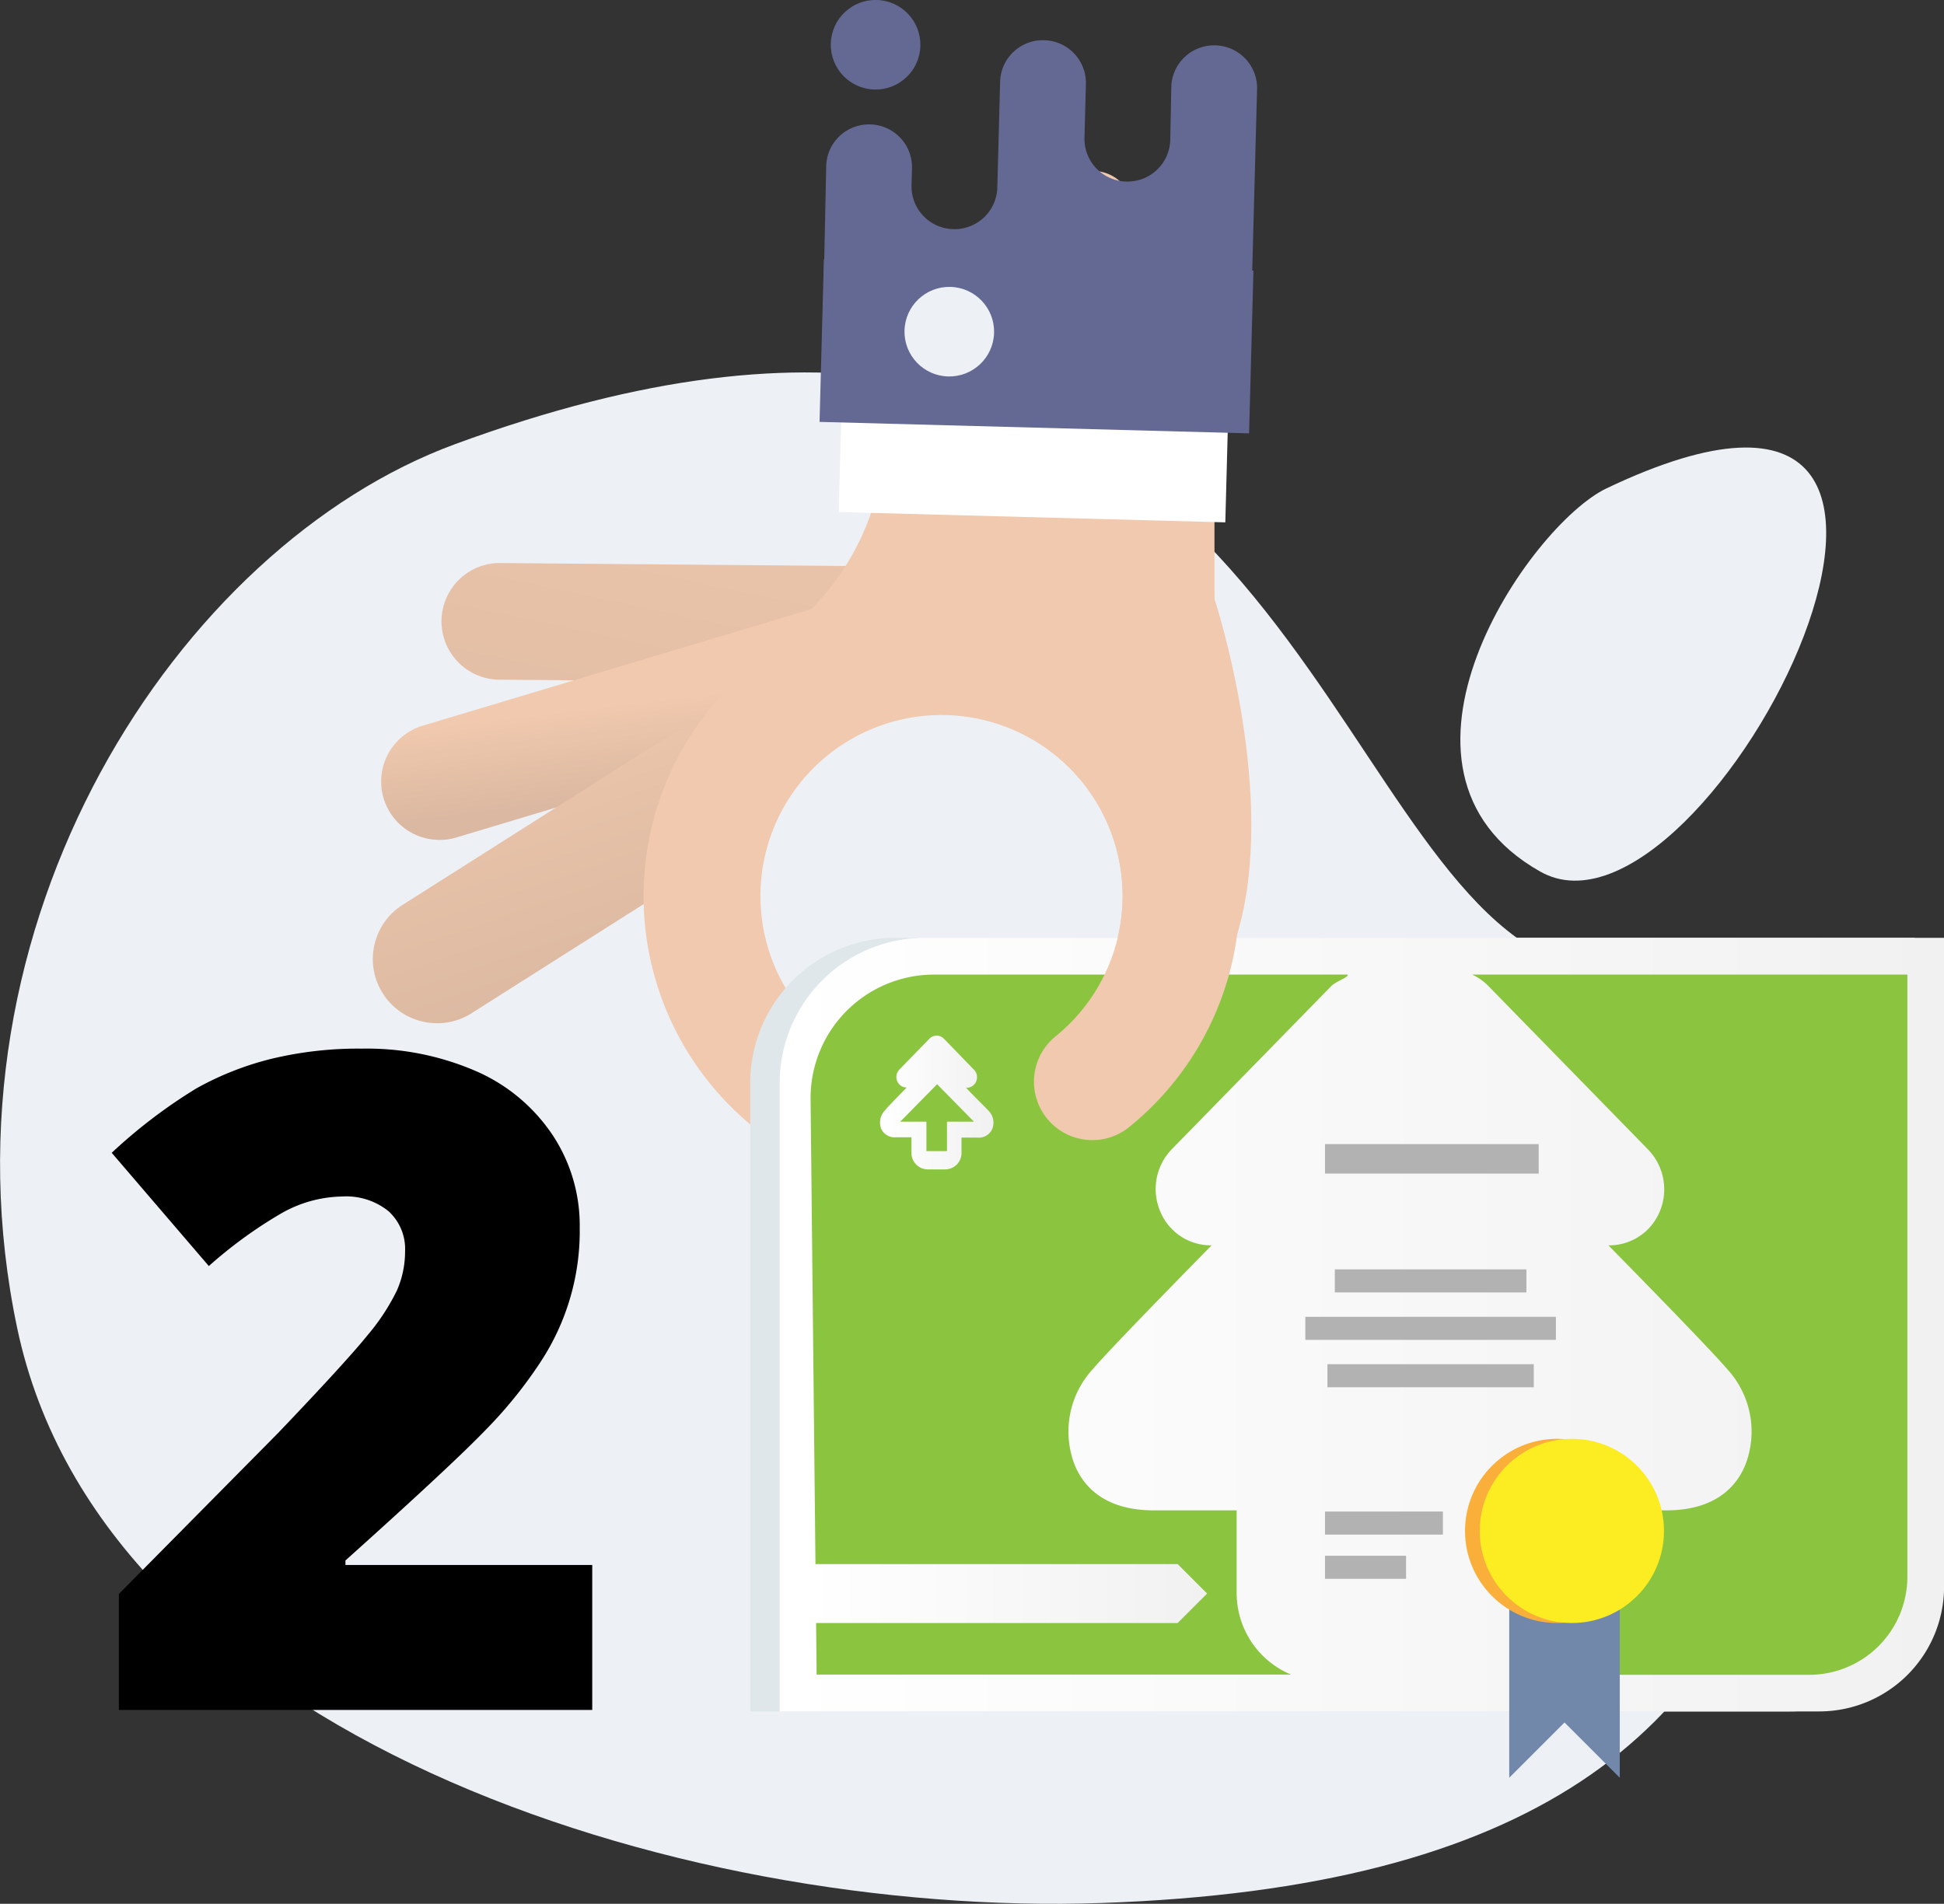
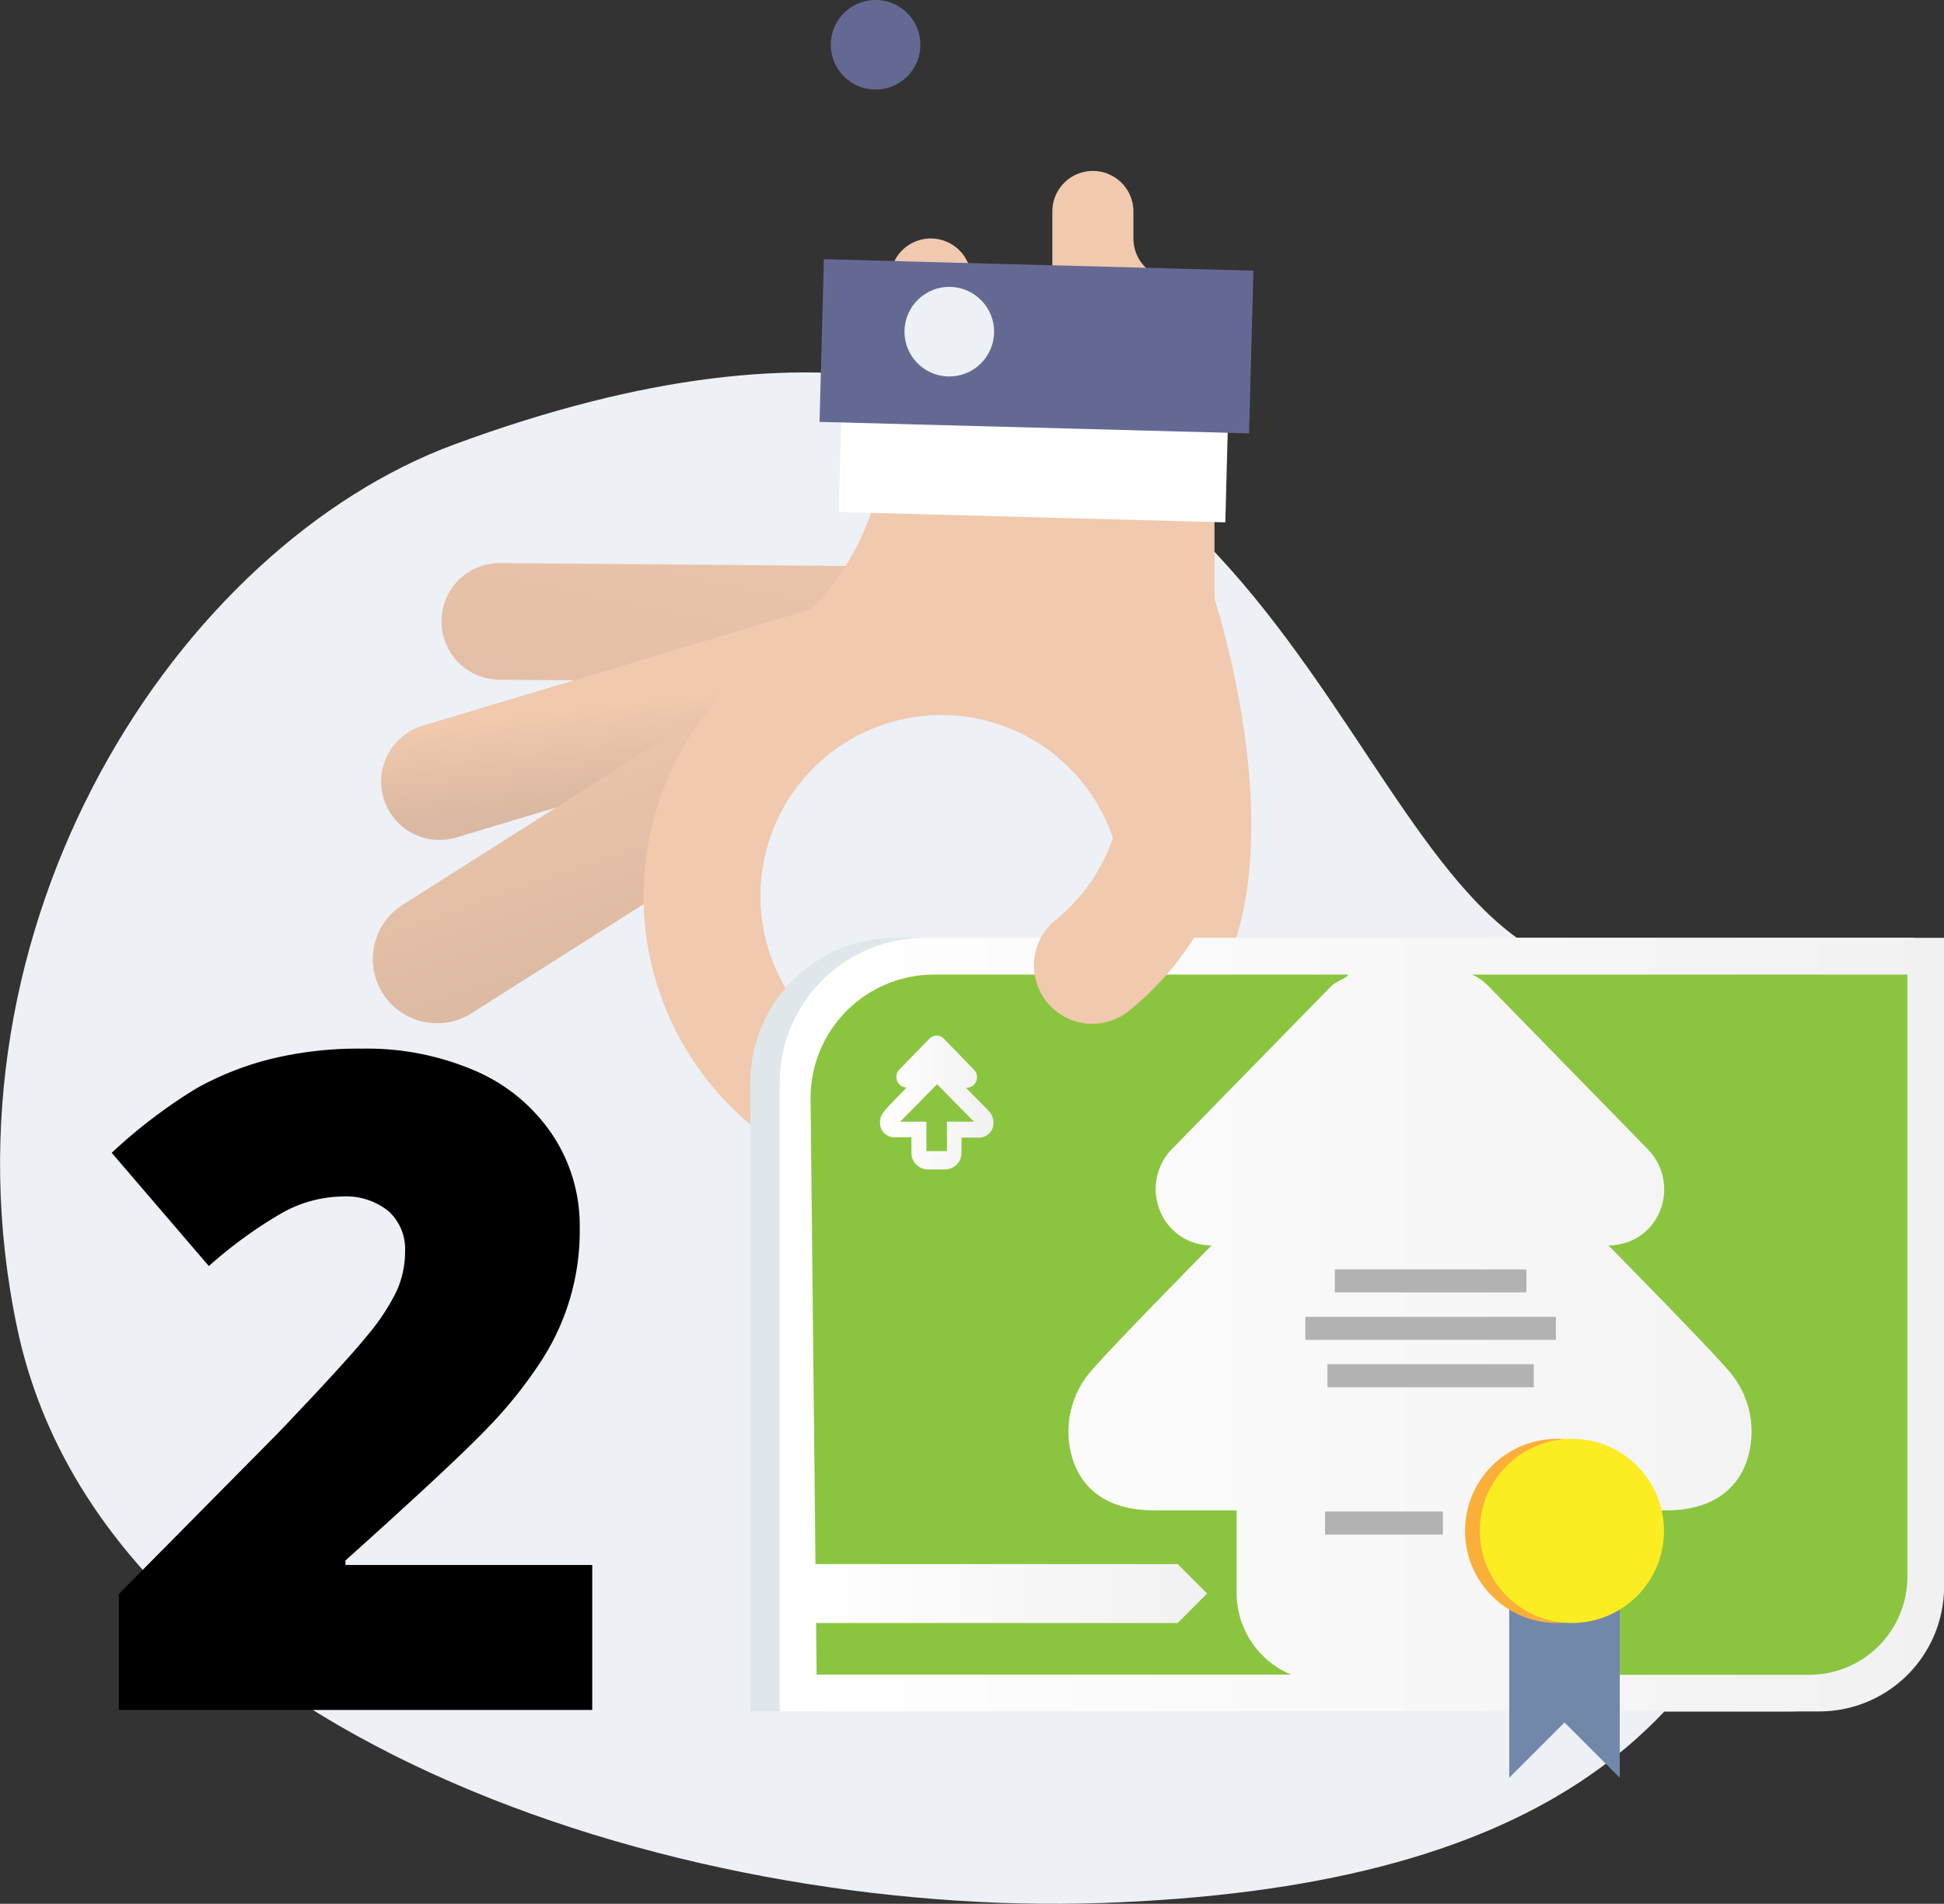
<svg xmlns="http://www.w3.org/2000/svg" xmlns:xlink="http://www.w3.org/1999/xlink" viewBox="0 0 263.81 258.4">
  <rect x="0" y="0" width="263.81" height="258.4" fill="#333333" stroke="none" />
  <defs>
    <style>.cls-1{fill:#edf0f5;}.cls-2{fill:url(#linear-gradient);}.cls-3{fill:url(#linear-gradient-2);}.cls-4{fill:url(#linear-gradient-3);}.cls-5{fill:#f0c9ae;}.cls-6{fill:#dfe7eb;}.cls-7{fill:url(#linear-gradient-4);}.cls-8{fill:#8bc53f;}.cls-9{fill:url(#linear-gradient-5);}.cls-10{fill:#b2b2b2;}.cls-11{fill:#7288ab;}.cls-12{fill:#faaf3b;}.cls-13{fill:#fbed21;}.cls-14{fill:url(#linear-gradient-6);}.cls-15{fill:#fff;}.cls-16{fill:#646994;}</style>
    <linearGradient id="linear-gradient" x1="87.42" y1="139.11" x2="108.42" y2="40.11" gradientUnits="userSpaceOnUse">
      <stop offset="0" stop-color="#dbb8a1" />
      <stop offset="1" stop-color="#f0c9ae" />
    </linearGradient>
    <linearGradient id="linear-gradient-2" x1="96.36" y1="106.78" x2="94.86" y2="94.28" xlink:href="#linear-gradient" />
    <linearGradient id="linear-gradient-3" x1="82.86" y1="135.08" x2="68.36" y2="92.58" gradientUnits="userSpaceOnUse">
      <stop offset="0" stop-color="#dbb8a1" />
      <stop offset="0.3" stop-color="#e1bda5" />
      <stop offset="1" stop-color="#f0c9ae" />
    </linearGradient>
    <linearGradient id="linear-gradient-4" x1="105.81" y1="179.79" x2="263.81" y2="179.79" gradientUnits="userSpaceOnUse">
      <stop offset="0" stop-color="#fff" />
      <stop offset="1" stop-color="#f1f1f1" />
    </linearGradient>
    <linearGradient id="linear-gradient-5" x1="119.42" y1="149.68" x2="134.81" y2="149.68" xlink:href="#linear-gradient-4" />
    <linearGradient id="linear-gradient-6" x1="109.81" y1="216.29" x2="163.81" y2="216.29" xlink:href="#linear-gradient-4" />
  </defs>
  <title>illustr-step2</title>
  <g id="Layer_2" data-name="Layer 2">
    <g id="Layer_1-2" data-name="Layer 1">
      <path class="cls-1" d="M61.74,60.29c-37.47,13.79-71,65-59.4,120s89.1,80,147.2,78,84.16-22.65,93-58c8.86-35.53-9.34-53.19-36.7-73C176.81,106.29,165,22.29,61.74,60.29Z" />
      <path class="cls-2" d="M130.39,92.78h-.07l-62.8-.53a7.92,7.92,0,0,1,.07-15.83h.07l62.8.53a7.92,7.92,0,0,1-.07,15.83Z" />
      <path class="cls-3" d="M59.62,114a7.92,7.92,0,0,1-2.27-15.5l70.76-21.23a7.92,7.92,0,1,1,4.55,15.16L61.9,113.68A7.91,7.91,0,0,1,59.62,114Z" />
      <path class="cls-4" d="M59.3,138.88a8.71,8.71,0,0,1-4.67-16.06l36-22.84A8.71,8.71,0,0,1,100,114.69L64,137.52A8.67,8.67,0,0,1,59.3,138.88Z" />
      <path class="cls-5" d="M148.22,154.79a7.92,7.92,0,0,1-5-14.07,24.57,24.57,0,1,0-30.91,0,7.92,7.92,0,1,1-10,12.3,40.4,40.4,0,1,1,50.85,0A7.89,7.89,0,0,1,148.22,154.79Z" />
      <path class="cls-5" d="M101.81,90.29c7.82-7.19,19-14,19-38,0-11,.6-7,.6-7h41.4l2,36s8.85,26.8,3,45.79-12.43-22.54-12.43-22.54-14-16-27.67-15.45-32.94,9.2-32.94,9.2S99.86,92.09,101.81,90.29Z" />
-       <path class="cls-1" d="M218,66.29c-10.45,5-33.36,38.21-9,52C231.85,131.28,278.57,37.42,218,66.29Z" />
      <path class="cls-6" d="M121.52,127.29h138.3a0,0,0,0,1,0,0v88.06a16.94,16.94,0,0,1-16.94,16.94H101.81a0,0,0,0,1,0,0V147A19.7,19.7,0,0,1,121.52,127.29Z" />
      <path class="cls-7" d="M125.52,127.29h138.3a0,0,0,0,1,0,0v88.06a16.94,16.94,0,0,1-16.94,16.94H105.81a0,0,0,0,1,0,0V147A19.7,19.7,0,0,1,125.52,127.29Z" />
      <path class="cls-8" d="M180.65,133.85c.66-.68,2.42-1.2,2.23-1.57H126.75A16.76,16.76,0,0,0,110,149.23l.82,78.06H175.2a12,12,0,0,1-7.38-11.1V205H156.6c-6.83,0-9.63-3.37-10.77-6.2a12.51,12.51,0,0,1,2.45-12.95c2.06-2.41,9.76-10.32,16.14-16.82h-.14a7.43,7.43,0,0,1-6.87-4.7A7.77,7.77,0,0,1,159,156Z" />
      <path class="cls-8" d="M214.87,216.18V205h11.22c6.83,0,9.63-3.37,10.77-6.2a12.51,12.51,0,0,0-2.45-12.95c-2.06-2.41-9.76-10.32-16.14-16.82h.14a7.43,7.43,0,0,0,6.87-4.7,7.77,7.77,0,0,0-1.62-8.3L202,133.85a7.37,7.37,0,0,0-2.23-1.57h59.07V214a13.32,13.32,0,0,1-13.32,13.32H207.49A12,12,0,0,0,214.87,216.18Z" />
      <path class="cls-9" d="M134.65,153.24a2.31,2.31,0,0,0-.47-2.45c-.43-.46-2-2-3.09-3.15h.1a1.4,1.4,0,0,0,1.29-.88,1.46,1.46,0,0,0-.3-1.56L128.11,141a1.37,1.37,0,0,0-2,0l-4.06,4.17a1.46,1.46,0,0,0-.3,1.56,1.4,1.4,0,0,0,1.29.88h0c-1.2,1.22-2.65,2.71-3,3.16a2.35,2.35,0,0,0-.46,2.43,2,2,0,0,0,2,1.16h2.11v2.11a2.22,2.22,0,0,0,2.19,2.25h2.41a2.22,2.22,0,0,0,2.19-2.25V154.4h2.11A2,2,0,0,0,134.65,153.24Zm-6.14-1v4h-2.79v-4h-3.55l5-5.08,5,5.08Z" />
-       <rect class="cls-10" x="179.81" y="155.29" width="29" height="4" />
      <rect class="cls-10" x="181.14" y="172.29" width="26" height="3.13" />
      <rect class="cls-10" x="177.14" y="178.73" width="34" height="3.13" />
      <rect class="cls-10" x="180.14" y="185.16" width="28" height="3.13" />
      <rect class="cls-10" x="179.81" y="205.16" width="16" height="3.13" />
-       <rect class="cls-10" x="179.81" y="211.16" width="11" height="3.13" />
      <polygon class="cls-11" points="219.81 241.29 219.81 216.29 204.81 216.29 204.81 241.29 212.31 233.79 219.81 241.29" />
      <circle class="cls-12" cx="211.31" cy="207.79" r="12.5" />
      <circle class="cls-13" cx="213.31" cy="207.79" r="12.5" />
      <polygon class="cls-14" points="159.81 220.29 109.81 220.29 109.81 212.29 159.81 212.29 163.81 216.29 159.81 220.29" />
-       <path class="cls-5" d="M127.81,81.21V97a24.57,24.57,0,0,1,15.43,43.67,7.92,7.92,0,1,0,10,12.3,40.4,40.4,0,0,0-25.39-71.81Z" />
+       <path class="cls-5" d="M127.81,81.21a24.57,24.57,0,0,1,15.43,43.67,7.92,7.92,0,1,0,10,12.3,40.4,40.4,0,0,0-25.39-71.81Z" />
      <path class="cls-5" d="M153.81,32.37V28.7a5.5,5.5,0,0,0-5.5-5.5h0a5.5,5.5,0,0,0-5.5,5.5v9.17a5.5,5.5,0,0,1-5.5,5.5h0a5.5,5.5,0,0,1-5.5-5.5h0a5.5,5.5,0,0,0-5.5-5.5h0a5.5,5.5,0,0,0-5.5,5.5V80.79a5.5,5.5,0,0,0,5.5,5.5h0a5.5,5.5,0,0,1,5.5,5.5h0a5.5,5.5,0,0,0,5.5,5.5h0a5.5,5.5,0,0,0,5.5-5.5V82.62a5.5,5.5,0,0,1,5.5-5.5h0a5.5,5.5,0,0,1,5.5,5.5v3.67a5.5,5.5,0,0,0,5.5,5.5h0a5.5,5.5,0,0,0,5.5-5.5V43.37a5.5,5.5,0,0,0-5.5-5.5h0A5.5,5.5,0,0,1,153.81,32.37Z" />
      <rect class="cls-15" x="130.36" y="34.01" width="19.89" height="52.48" transform="translate(204.29 -78.39) rotate(91.53)" />
      <rect class="cls-16" x="129.61" y="17.85" width="22.09" height="58.31" transform="translate(191.4 -92.35) rotate(91.53)" />
-       <path class="cls-16" d="M123.51,37.37l11.6.31L135,40.77l11.6.31-.12,4.42,11.6.31.12-4.42,11.6.31.79-29.54a5.8,5.8,0,0,0-5.64-6h0a5.8,5.8,0,0,0-6,5.64L158.81,19a5.8,5.8,0,0,1-6,5.64h0a5.8,5.8,0,0,1-5.64-6l.19-7.18a5.8,5.8,0,0,0-5.64-6h0a5.8,5.8,0,0,0-6,5.64l-.38,14.36a5.8,5.8,0,0,1-6,5.64h0a5.8,5.8,0,0,1-5.64-6l.06-2.21a5.8,5.8,0,0,0-5.64-6h0a5.8,5.8,0,0,0-6,5.64L111.46,54l11.6.31Z" />
      <circle class="cls-16" cx="118.82" cy="6.08" r="6.08" transform="translate(109.57 124.69) rotate(-88.47)" />
      <circle class="cls-1" cx="128.83" cy="45.02" r="6.08" transform="translate(80.38 172.6) rotate(-88.47)" />
      <path d="M80.37,232.09H16.13V216.35l21.62-21.86Q47,184.8,49.85,181.26a29,29,0,0,0,4-6.08,13.08,13.08,0,0,0,1.12-5.33,6.93,6.93,0,0,0-2.24-5.45,9.14,9.14,0,0,0-6.3-2A17.19,17.19,0,0,0,38,164.79a60.64,60.64,0,0,0-9.66,7.05L15.16,156.47a70.86,70.86,0,0,1,11.5-8.75,41.08,41.08,0,0,1,10.14-4,50.13,50.13,0,0,1,12.32-1.39,37.15,37.15,0,0,1,15.35,3A24,24,0,0,1,74.95,154a22.19,22.19,0,0,1,3.72,12.56,32.32,32.32,0,0,1-5.33,18.32,60.11,60.11,0,0,1-7.24,9q-4.51,4.72-19.22,17.92v.61H80.37Z" />
    </g>
  </g>
</svg>